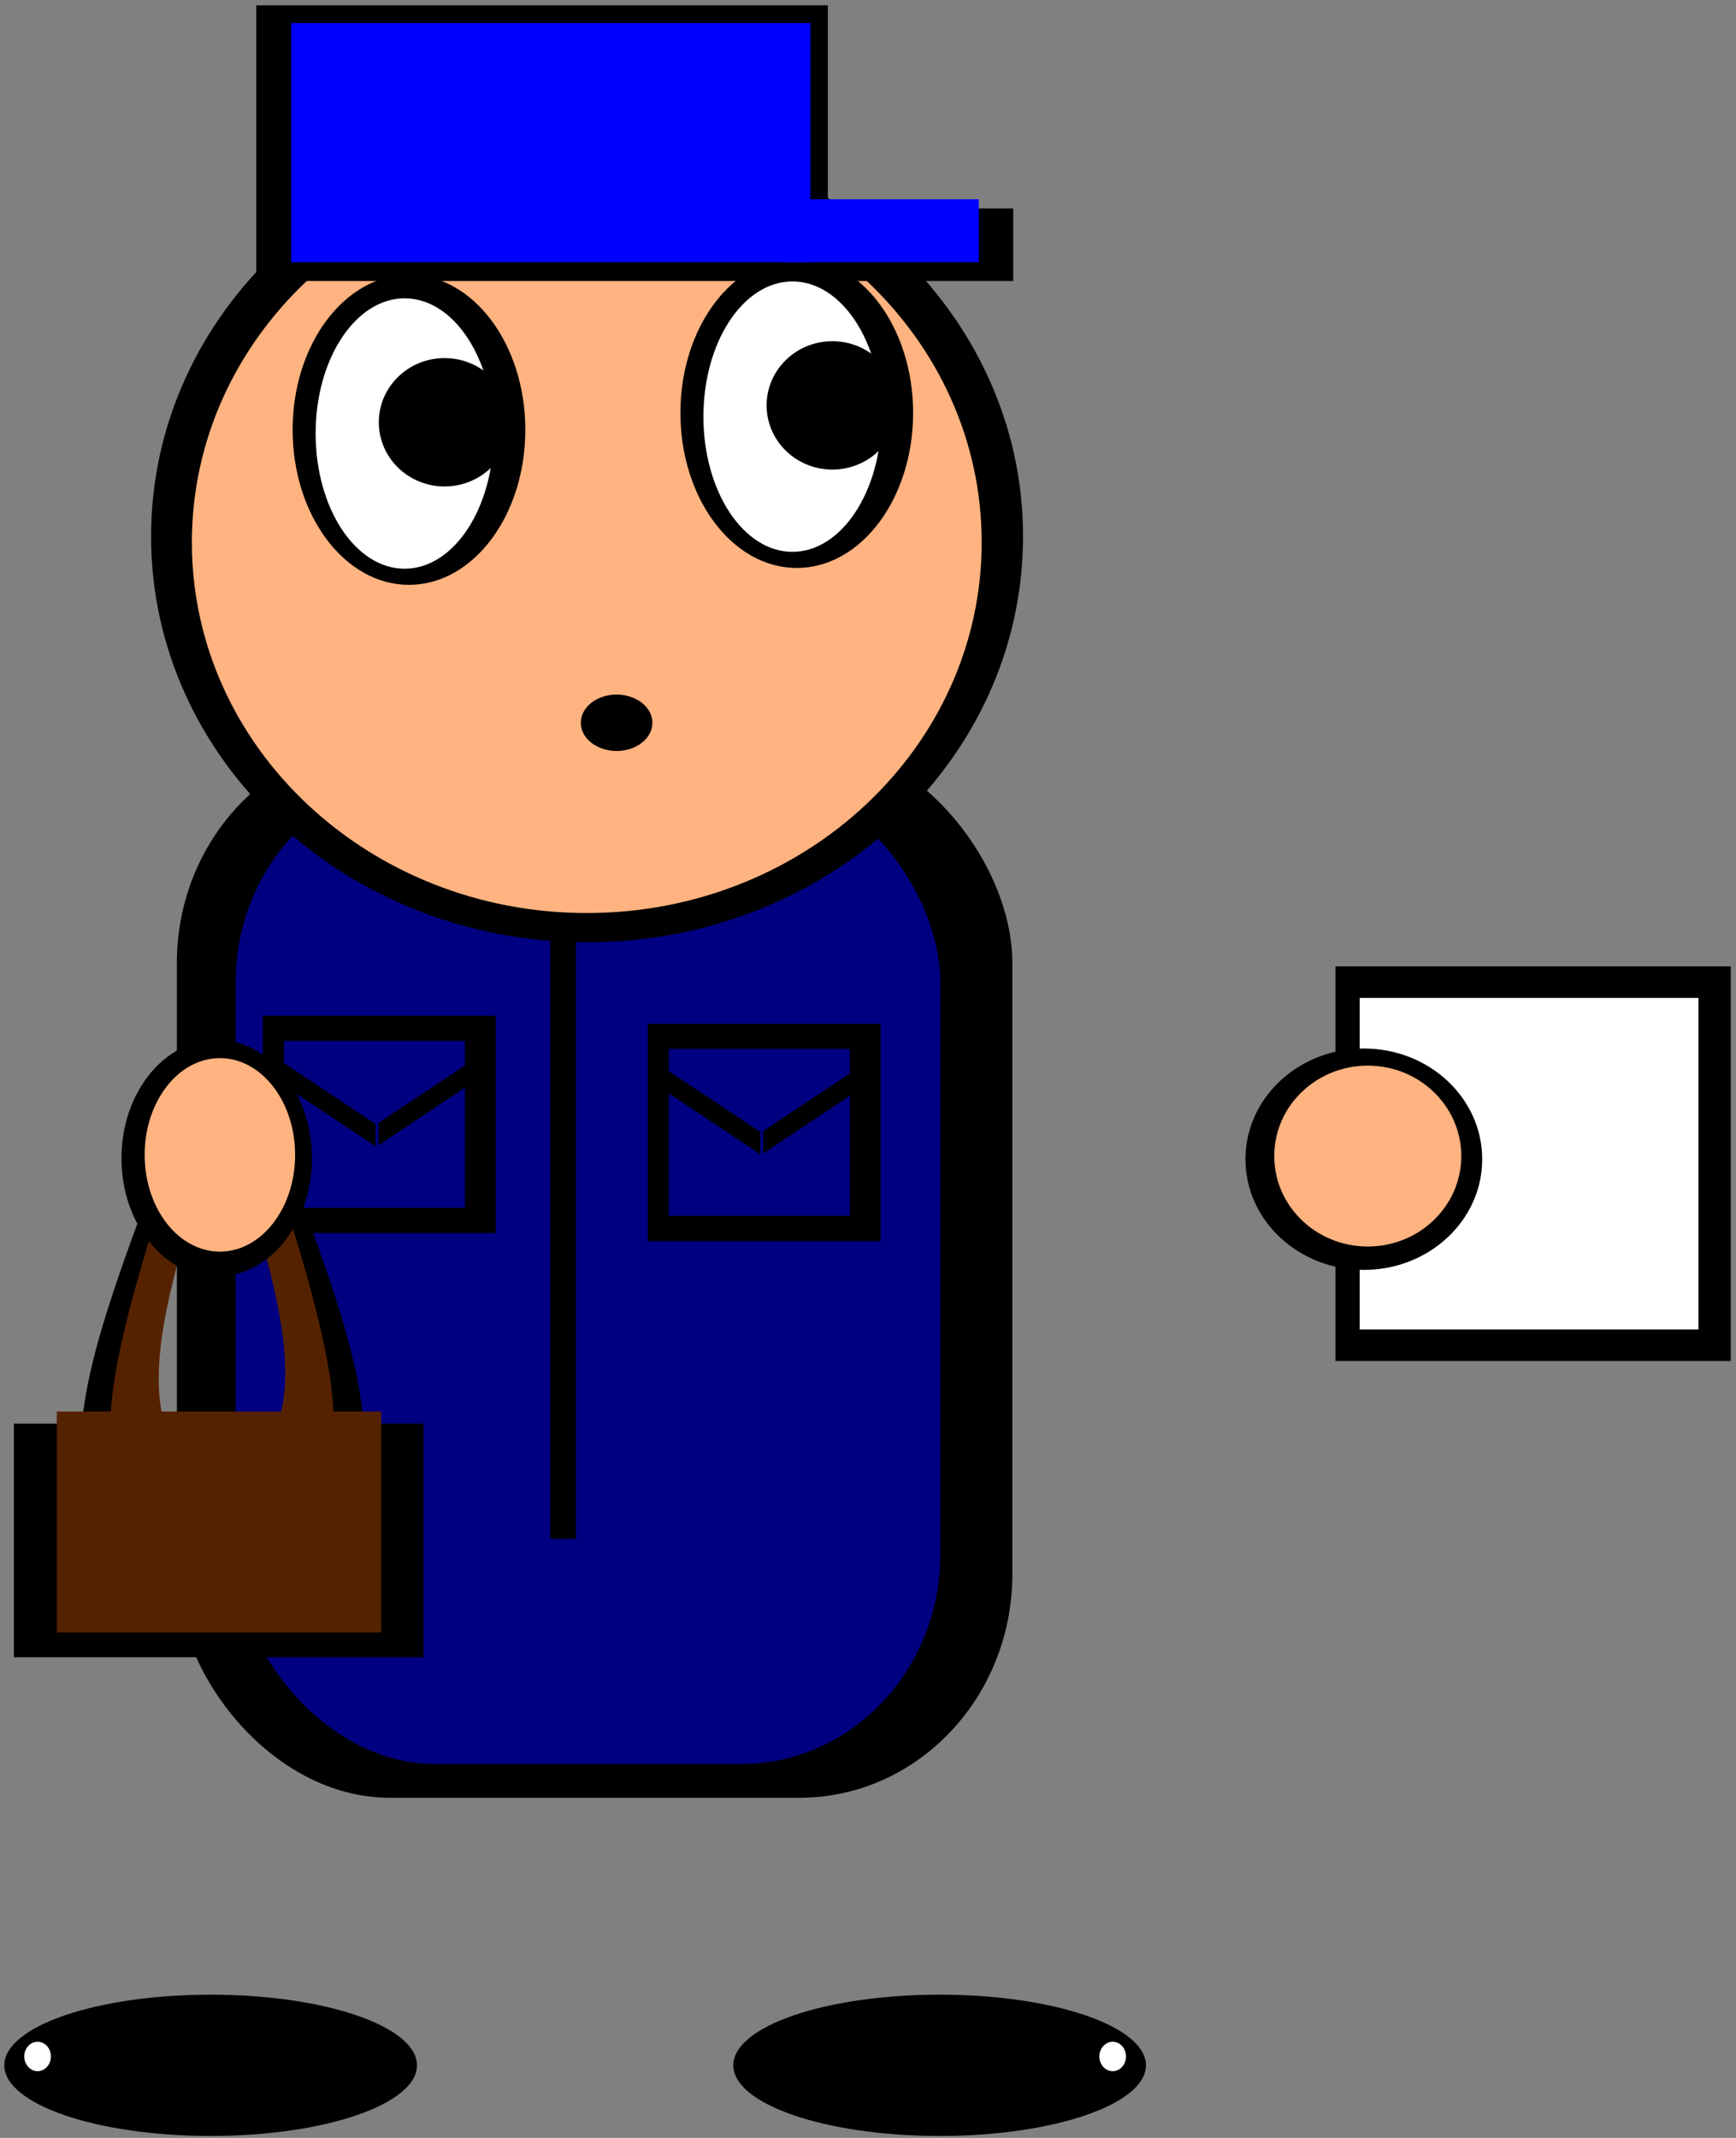
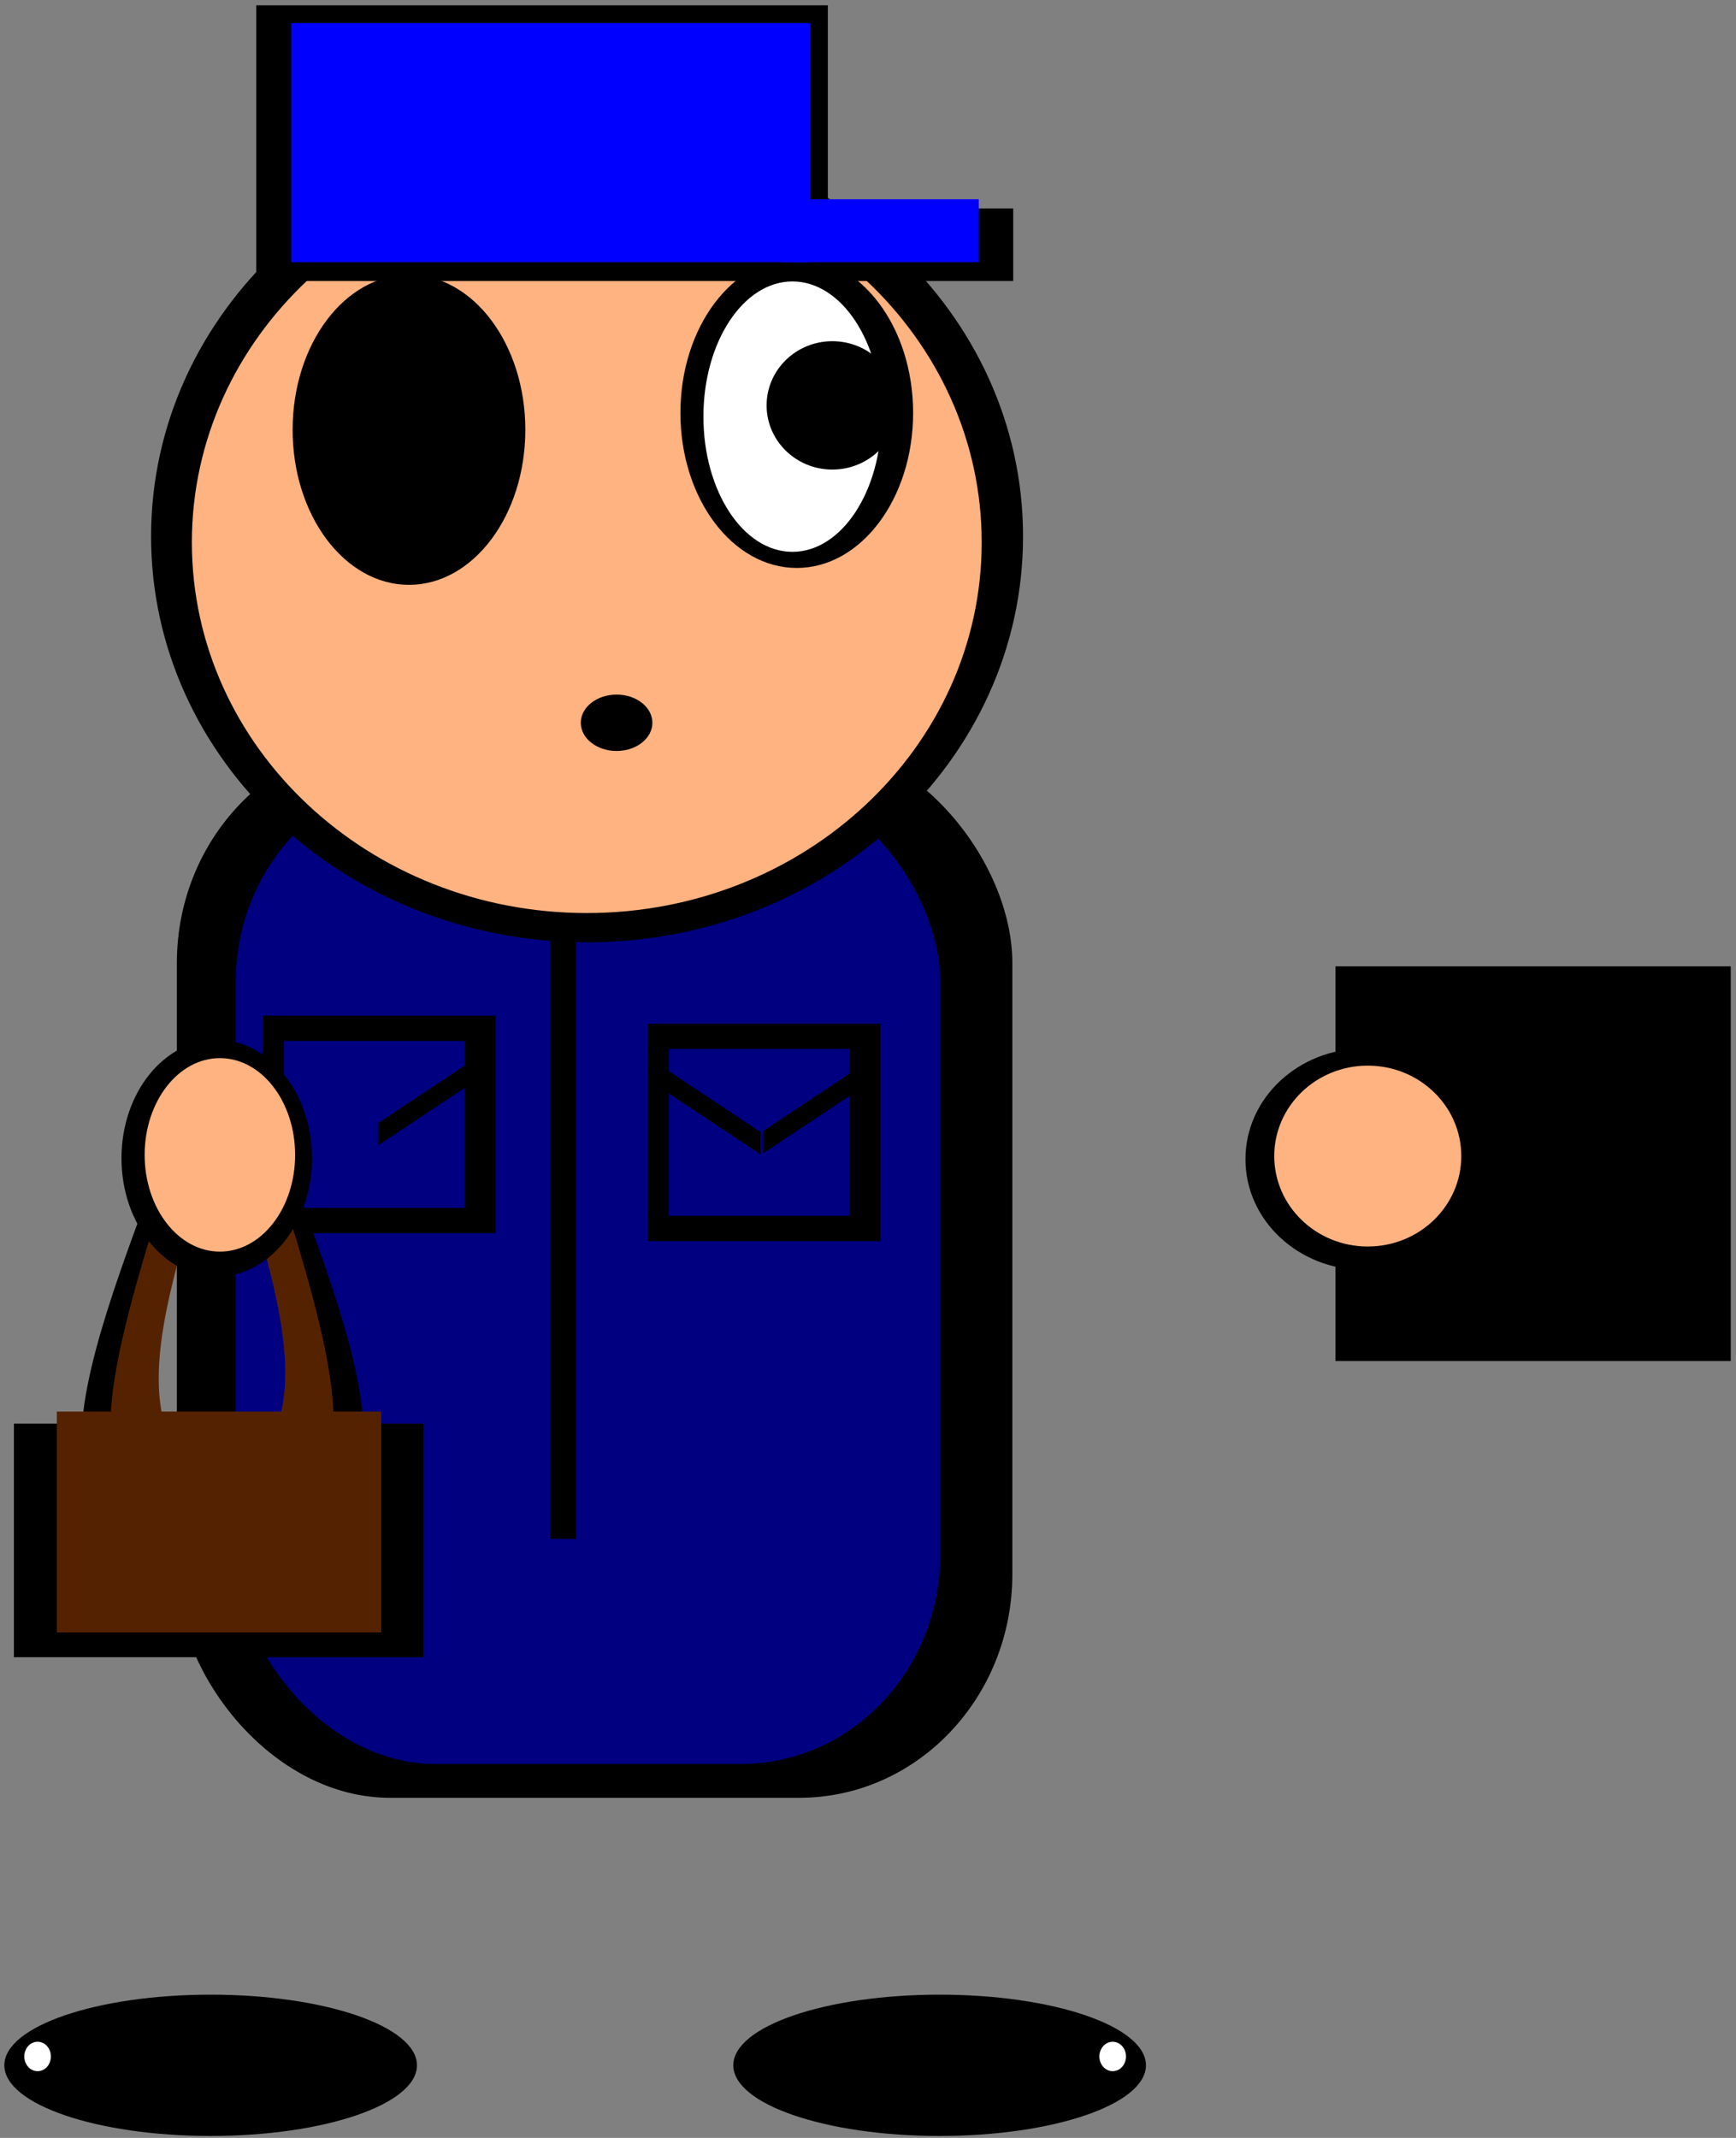
<svg xmlns="http://www.w3.org/2000/svg" xmlns:ns1="http://sodipodi.sourceforge.net/DTD/sodipodi-0.dtd" xmlns:ns2="http://www.inkscape.org/namespaces/inkscape" id="svg2" ns1:docname="postman.svg" viewBox="0 0 309.28 380.77" version="1.1" ns2:version="0.47 r22583">
  <rect x="0" y="0" width="309.28" height="380.77" fill="#808080" stroke="none" />
  <ns1:namedview id="base" bordercolor="#666666" ns2:pageshadow="2" ns2:guide-bbox="true" pagecolor="#ffffff" ns2:window-height="688" ns2:window-maximized="1" ns2:zoom="0.35" ns2:window-x="0" showgrid="false" borderopacity="1.0" ns2:current-layer="layer1" ns2:cx="376.75495" ns2:cy="-33.574709" showguides="true" ns2:window-y="27" ns2:window-width="1022" ns2:pageopacity="0.0" ns2:document-units="px" />
  <g id="layer1" ns2:label="Layer 1" ns2:groupmode="layer" transform="translate(1.755 -159.14)">
    <g id="g3381" transform="translate(385.71 57.143)">
      <g id="g3341" transform="matrix(.829 0 0 .87 192.18 -39.528)">
        <rect id="rect3083-5" style="stroke-opacity:0;color:#000000;fill:#000000" ry="45.78" height="216.69" width="179.55" y="314.02" x="-661.2" />
        <rect id="rect3083" style="stroke-opacity:0;color:#000000;fill:#000080" ry="42.857" height="202.86" width="151.43" y="320.93" x="-648.57" />
      </g>
      <g id="g3288" transform="translate(-231.43 -117.14)">
        <rect id="rect3085" style="stroke-opacity:0;color:#000000;fill:#000000" ry="0" height="147.44" width="4.585" y="345.78" x="-58.007" />
        <g id="g3199" transform="matrix(.744 0 0 .703 -288.52 -67.557)">
          <g id="g2840" transform="matrix(.871 0 0 .913 27.414 38.3)">
            <path id="path2816" ns1:rx="108.57143" ns1:ry="102.85714" style="stroke-opacity:0;color:#000000;fill:#000000" ns1:type="arc" d="m311.43 458.08c0 56.806-48.609 102.86-108.57 102.86-59.962 0-108.57-46.051-108.57-102.86 0-56.806 48.609-102.86 108.57-102.86 59.962 0 108.57 46.051 108.57 102.86z" transform="matrix(1.104 0 0 1.095 110.41 51.977)" ns1:cy="458.07648" ns1:cx="202.85715" />
            <path id="path2816-9" ns1:rx="108.57143" ns1:ry="102.85714" style="stroke-opacity:0;color:#000000;fill:#ffb380" ns1:type="arc" d="m311.43 458.08c0 56.806-48.609 102.86-108.57 102.86-59.962 0-108.57-46.051-108.57-102.86 0-56.806 48.609-102.86 108.57-102.86 59.962 0 108.57 46.051 108.57 102.86z" transform="translate(131.43 97.143)" ns1:cy="458.07648" ns1:cx="202.85715" />
          </g>
          <g id="g2918" transform="matrix(.591 0 0 .611 746.27 157.39)">
            <path id="path2872" ns1:rx="47.142857" ns1:ry="64.285713" style="stroke-opacity:0;color:#000000;fill:#000000" ns1:type="arc" d="m-748.57 588.08c0 35.504-21.107 64.286-47.143 64.286s-47.143-28.782-47.143-64.286 21.107-64.286 47.143-64.286 47.143 28.782 47.143 64.286z" ns1:cy="588.07648" ns1:cx="-795.71429" />
-             <path id="path2872-8" ns1:rx="47.142857" ns1:ry="64.285713" style="stroke-opacity:0;color:#000000;fill:#ffffff" ns1:type="arc" d="m-748.57 588.08c0 35.504-21.107 64.286-47.143 64.286s-47.143-28.782-47.143-64.286 21.107-64.286 47.143-64.286 47.143 28.782 47.143 64.286z" transform="matrix(.765 0 0 .872 -188.75 76.816)" ns1:cy="588.07648" ns1:cx="-795.71429" />
            <path id="path2872-8-1" ns1:rx="47.142857" ns1:ry="64.285713" style="stroke-opacity:0;color:#000000;fill:#000000" ns1:type="arc" d="m-748.57 588.08c0 35.504-21.107 64.286-47.143 64.286s-47.143-28.782-47.143-64.286 21.107-64.286 47.143-64.286 47.143 28.782 47.143 64.286z" transform="matrix(.565 0 0 .414 -331.72 341.49)" ns1:cy="588.07648" ns1:cx="-795.71429" />
          </g>
          <g id="g2918-7" transform="matrix(.591 0 0 .611 839.13 153.11)">
            <path id="path2872-2" ns1:rx="47.142857" ns1:ry="64.285713" style="stroke-opacity:0;color:#000000;fill:#000000" ns1:type="arc" d="m-748.57 588.08c0 35.504-21.107 64.286-47.143 64.286s-47.143-28.782-47.143-64.286 21.107-64.286 47.143-64.286 47.143 28.782 47.143 64.286z" ns1:cy="588.07648" ns1:cx="-795.71429" />
            <path id="path2872-8-7" ns1:rx="47.142857" ns1:ry="64.285713" style="stroke-opacity:0;color:#000000;fill:#ffffff" ns1:type="arc" d="m-748.57 588.08c0 35.504-21.107 64.286-47.143 64.286s-47.143-28.782-47.143-64.286 21.107-64.286 47.143-64.286 47.143 28.782 47.143 64.286z" transform="matrix(.765 0 0 .872 -188.75 76.816)" ns1:cy="588.07648" ns1:cx="-795.71429" />
            <path id="path2872-8-1-2" ns1:rx="47.142857" ns1:ry="64.285713" style="stroke-opacity:0;color:#000000;fill:#000000" ns1:type="arc" d="m-748.57 588.08c0 35.504-21.107 64.286-47.143 64.286s-47.143-28.782-47.143-64.286 21.107-64.286 47.143-64.286 47.143 28.782 47.143 64.286z" transform="matrix(.565 0 0 .414 -331.72 341.49)" ns1:cy="588.07648" ns1:cx="-795.71429" />
          </g>
          <path id="path2956" ns1:rx="8.5714283" ns1:ry="7.1428571" style="stroke-opacity:0;color:#000000;fill:#000000" ns1:type="arc" d="m334.29 590.93c0 3.945-3.838 7.143-8.571 7.143-4.734 0-8.571-3.198-8.571-7.143s3.838-7.143 8.571-7.143c4.734 0 8.571 3.198 8.571 7.143z" ns1:cy="590.93359" ns1:cx="325.71429" />
          <g id="g3016" transform="matrix(.588 0 0 .558 615.73 178.78)">
            <g id="g2984-6" style="fill:#000000" transform="matrix(1.101 0 0 1.153 55.231 -69.187)">
              <rect id="rect2958-1" style="stroke-opacity:0;color:#000000;fill:#000000" height="108.57" width="211.43" y="418.08" x="-631.43" />
              <rect id="rect2960-0" style="stroke-opacity:0;color:#000000;fill:#000000" height="28.571" width="80" y="498.08" x="-431.43" />
            </g>
            <g id="g2984" transform="translate(5.714 2.857)">
              <rect id="rect2958" style="stroke-opacity:0;color:#000000;fill:#0000ff" height="108.57" width="211.43" y="418.08" x="-631.43" />
              <rect id="rect2960" style="stroke-opacity:0;color:#000000;fill:#0000ff" height="28.571" width="80" y="498.08" x="-431.43" />
            </g>
          </g>
        </g>
        <g id="g3117" transform="matrix(.297 0 0 .289 166.1 333.25)">
          <rect id="rect3091" style="stroke-opacity:0;color:#000000;fill:#000000" height="133.98" width="139.7" y="231.09" x="-926.99" />
          <rect id="rect3089" style="stroke-opacity:0;color:#000000;fill:#000080" height="102.86" width="108.57" y="246.65" x="-914.29" />
-           <rect id="rect3093" style="stroke-opacity:0;color:#000000;fill:#000000" transform="matrix(.826 .564 0 1 0 0)" height="13.744" width="70.469" y="884.62" x="-1110.9" />
          <rect id="rect3093-0" style="stroke-opacity:0;color:#000000;fill:#000000" transform="matrix(-.826 .564 0 1 0 0)" height="13.744" width="70.469" y="-288.42" x="967.83" />
        </g>
        <g id="g3254" transform="matrix(.606 0 0 .691 231.85 -93.292)">
          <g id="g3157-7" style="fill:#000000" transform="matrix(.783 0 0 .662 -329.69 245.2)">
            <g id="g3049-6" style="fill:#000000" transform="matrix(1 0 0 -1 51.429 1682.4)">
              <path id="rect3024-7" ns1:nodetypes="ccccc" style="stroke-opacity:0;color:#000000;fill:#000000" d="m-374.29 780.93h14.286c-68.288 23.951-16.222 108.08 0 174.29h-14.286c-27.975-84.205-80.653-191.47 0-174.29z" />
              <path id="rect3024-6-3" ns1:nodetypes="ccccc" style="stroke-opacity:0;color:#000000;fill:#000000" d="m-354.31 783.28h-14.286c68.288 23.951 16.222 108.08 0 174.29h14.286c27.975-84.205 80.653-191.47 0-174.29z" />
            </g>
            <rect id="rect3053-6" style="stroke-opacity:0;color:#000000;fill:#000000" height="90.935" width="153.79" y="866.89" x="-391.18" />
          </g>
          <g id="g3157" transform="matrix(.62 0 0 .626 -380.84 273.3)">
            <g id="g3049" transform="matrix(1 0 0 -1 51.429 1682.4)">
              <path id="rect3024" ns1:nodetypes="ccccc" style="stroke-opacity:0;color:#000000;fill:#552200" d="m-374.29 780.93h14.286c-68.288 23.951-16.222 108.08 0 174.29h-14.286c-27.975-84.205-80.653-191.47 0-174.29z" />
              <path id="rect3024-6" ns1:nodetypes="ccccc" style="stroke-opacity:0;color:#000000;fill:#552200" d="m-354.31 783.28h-14.286c68.288 23.951 16.222 108.08 0 174.29h14.286c27.975-84.205 80.653-191.47 0-174.29z" />
            </g>
            <rect id="rect3053" style="stroke-opacity:0;color:#000000;fill:#552200" height="90.935" width="153.79" y="866.89" x="-391.18" />
          </g>
        </g>
        <g id="g3079" transform="matrix(.321 0 0 .399 105.44 116.11)">
          <path id="path3055-9" ns1:rx="52.857143" ns1:ry="52.857143" style="stroke-opacity:0;color:#000000;fill:#000000" ns1:type="arc" d="m-671.43 730.93c0 29.192-23.665 52.857-52.857 52.857s-52.857-23.665-52.857-52.857 23.665-52.857 52.857-52.857 52.857 23.665 52.857 52.857z" transform="translate(30 44.286)" ns1:cy="730.93359" ns1:cx="-724.28571" />
          <path id="path3055" ns1:rx="52.857143" ns1:ry="52.857143" style="stroke-opacity:0;color:#000000;fill:#ffb380" ns1:type="arc" d="m-671.43 730.93c0 29.192-23.665 52.857-52.857 52.857s-52.857-23.665-52.857-52.857 23.665-52.857 52.857-52.857 52.857 23.665 52.857 52.857z" transform="matrix(.79 0 0 .817 -120.34 176.55)" ns1:cy="730.93359" ns1:cx="-724.28571" />
        </g>
        <g id="g3117-9" transform="matrix(.297 0 0 .289 234.67 334.68)">
          <rect id="rect3091-1" style="stroke-opacity:0;color:#000000;fill:#000000" height="133.98" width="139.7" y="231.09" x="-926.99" />
          <rect id="rect3089-7" style="stroke-opacity:0;color:#000000;fill:#000080" height="102.86" width="108.57" y="246.65" x="-914.29" />
          <rect id="rect3093-7" style="stroke-opacity:0;color:#000000;fill:#000000" transform="matrix(.826 .564 0 1 0 0)" height="13.744" width="70.469" y="884.62" x="-1110.9" />
          <rect id="rect3093-0-1" style="stroke-opacity:0;color:#000000;fill:#000000" transform="matrix(-.826 .564 0 1 0 0)" height="13.744" width="70.469" y="-288.42" x="967.83" />
        </g>
        <g id="g3195" transform="matrix(.503 0 0 .492 242.85 63.256)">
          <rect id="rect3191" style="stroke-opacity:0;color:#000000;fill:#000000" height="142.86" width="140" y="666.65" x="-320" />
-           <rect id="rect3193" style="stroke-opacity:0;color:#000000;fill:#ffffff" height="120" width="120" y="678.08" x="-311.43" />
        </g>
        <g id="g3079-1" transform="matrix(.399 0 0 .373 363.96 136.44)">
          <path id="path3055-9-5" ns1:rx="52.857143" ns1:ry="52.857143" style="stroke-opacity:0;color:#000000;fill:#000000" ns1:type="arc" d="m-671.43 730.93c0 29.192-23.665 52.857-52.857 52.857s-52.857-23.665-52.857-52.857 23.665-52.857 52.857-52.857 52.857 23.665 52.857 52.857z" transform="translate(30 44.286)" ns1:cy="730.93359" ns1:cx="-724.28571" />
          <path id="path3055-97" ns1:rx="52.857143" ns1:ry="52.857143" style="stroke-opacity:0;color:#000000;fill:#ffb380" ns1:type="arc" d="m-671.43 730.93c0 29.192-23.665 52.857-52.857 52.857s-52.857-23.665-52.857-52.857 23.665-52.857 52.857-52.857 52.857 23.665 52.857 52.857z" transform="matrix(.79 0 0 .817 -120.34 176.55)" ns1:cy="730.93359" ns1:cx="-724.28571" />
        </g>
      </g>
      <g id="g3349" transform="matrix(.415 0 0 .367 -119.91 177.99)">
        <path id="path3345" ns1:rx="88.571426" ns1:ry="34.285713" style="stroke-opacity:0;color:#000000;fill:#000000" ns1:type="arc" d="m-465.71 795.22c0 18.935-39.655 34.286-88.571 34.286-48.917 0-88.571-15.35-88.571-34.286 0-18.935 39.655-34.286 88.571-34.286 48.917 0 88.571 15.35 88.571 34.286z" ns1:cy="795.2193" ns1:cx="-554.28571" />
        <path id="path3347" ns1:rx="5.7142859" ns1:ry="7.1428571" style="stroke-opacity:0;color:#000000;fill:#ffffff" ns1:type="arc" d="m-622.86 790.93c0 3.945-2.558 7.143-5.714 7.143s-5.714-3.198-5.714-7.143 2.558-7.143 5.714-7.143 5.714 3.198 5.714 7.143z" ns1:cy="790.93359" ns1:cx="-628.57141" />
      </g>
      <g id="g3349-6" transform="matrix(-.415 0 0 .367 -450.09 177.99)">
        <path id="path3345-3" ns1:rx="88.571426" ns1:ry="34.285713" style="stroke-opacity:0;color:#000000;fill:#000000" ns1:type="arc" d="m-465.71 795.22c0 18.935-39.655 34.286-88.571 34.286-48.917 0-88.571-15.35-88.571-34.286 0-18.935 39.655-34.286 88.571-34.286 48.917 0 88.571 15.35 88.571 34.286z" ns1:cy="795.2193" ns1:cx="-554.28571" />
        <path id="path3347-9" ns1:rx="5.7142859" ns1:ry="7.1428571" style="stroke-opacity:0;color:#000000;fill:#ffffff" ns1:type="arc" d="m-622.86 790.93c0 3.945-2.558 7.143-5.714 7.143s-5.714-3.198-5.714-7.143 2.558-7.143 5.714-7.143 5.714 3.198 5.714 7.143z" ns1:cy="790.93359" ns1:cx="-628.57141" />
      </g>
    </g>
  </g>
</svg>